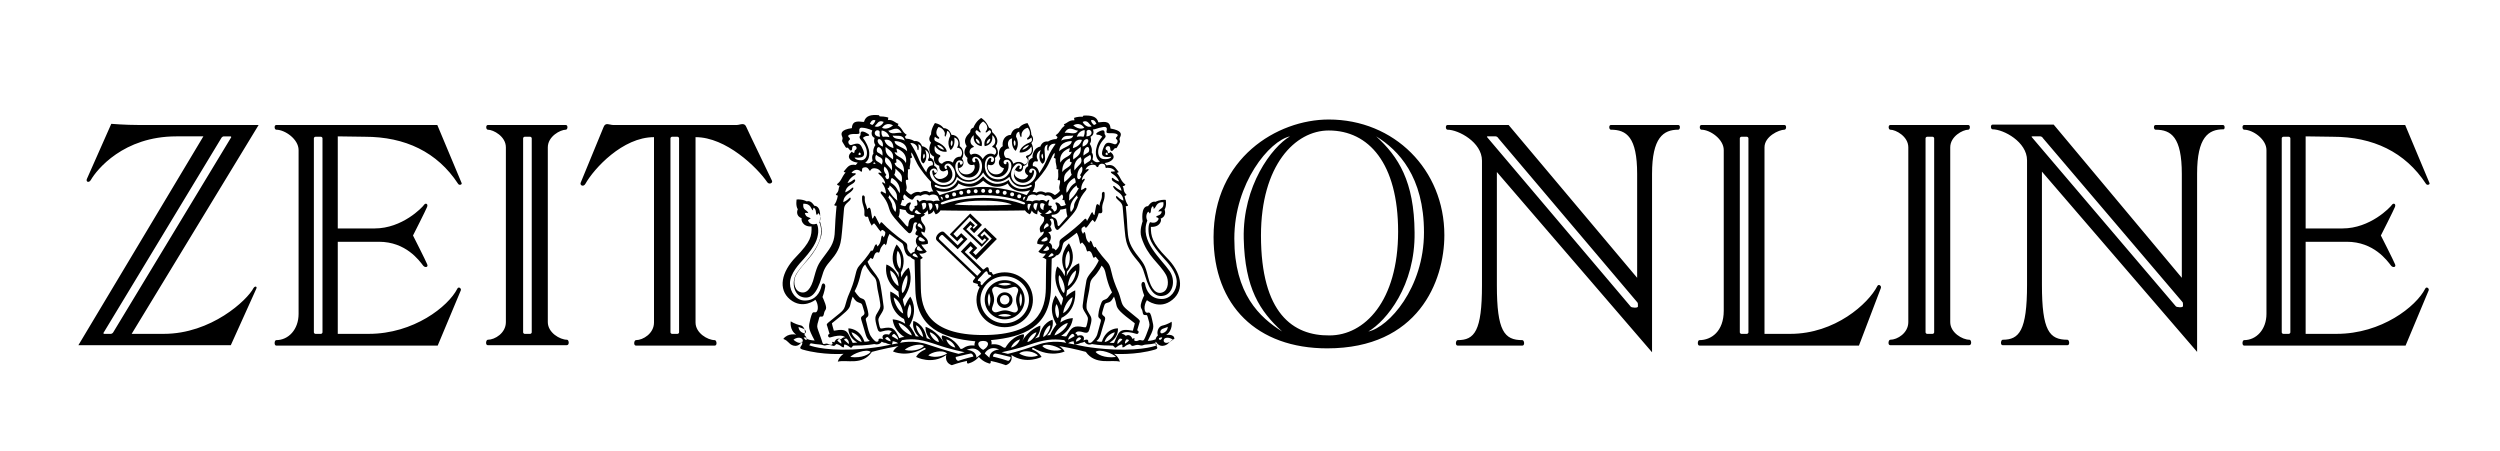
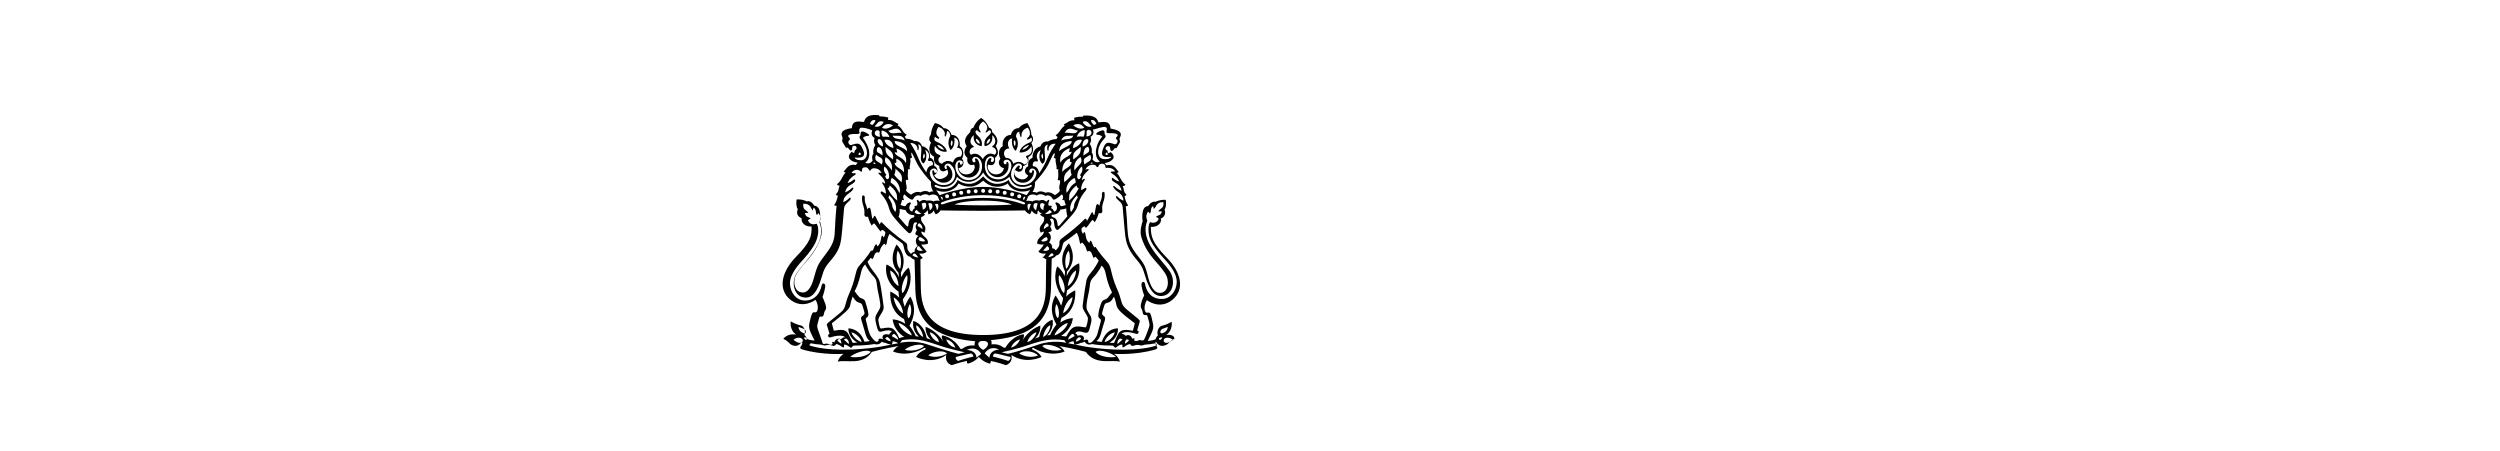
<svg xmlns="http://www.w3.org/2000/svg" version="1.1" id="layer" x="0px" y="0px" viewBox="10 361.2 638 115" style="enable-background:new 10 361.2 638 115;" xml:space="preserve">
  <g>
-     <path d="M154.7,447.9c-1.8,0-4.9-1.8-4.9-4.5v-44.6c0-2.8,3.2-4.5,4.6-4.5c0.5,0,0.6-1.2,0-1.2h-19.9c-0.6,0-0.5,1.2,0,1.2   c1.4,0,4.6,1.7,4.6,4.5v44.6c0,2.8-2.8,4.5-4.6,4.5c-0.5,0-0.7,1.4,0,1.4h20.1C155.4,449.3,155.2,447.9,154.7,447.9z M145.7,446   c0,0.2-0.2,0.4-0.4,0.4h-1.4c-0.2,0-0.4-0.2-0.4-0.4v-49.5c0-0.2,0.2-0.4,0.4-0.4h1.4c0.2,0,0.4,0.2,0.4,0.4V446z M103.1,396.1   c10.3,0,18.5,3.9,23.8,12c0.3,0.5,1.1,0.2,0.9-0.2c-0.3-0.7-6.2-14.8-6.2-14.8H80.5c-0.6,0-0.5,1.2,0,1.2c2.2,0,5.7,2.4,5.7,5.2   v41.8c0,4-2.6,6.7-5.7,6.7c-0.5,0-0.6,1.4,0,1.4h41.2l5.9-14.1c0.2-0.5-0.6-1.1-0.9-0.4c-2.3,4.5-11.1,11.5-22.6,11.5h-7.9v-23.5   h10.5c6.9,0,10.3,4.8,11.3,6.1c0.5,0.6,1.4,0.4,1-0.4c-0.3-0.8-3.6-7.3-3.6-7.3s3.3-6.5,3.6-7.3c0.3-0.8-0.4-1.1-0.8-0.5   s-5.5,6-12.6,6h-9.4V396L103.1,396.1L103.1,396.1z M92.3,446c0,0.2-0.2,0.4-0.4,0.4h-1.4c-0.2,0-0.4-0.2-0.4-0.4v-49.5   c0-0.2,0.2-0.4,0.4-0.4h1.4c0.2,0,0.4,0.2,0.4,0.4V446z M74.7,434.7c-1.6,3.1-10.8,11.7-22.9,11.7h-8.2L76,393.1H45.5   c-3.6,0-7.1-0.3-7.1-0.3s-5.7,12.9-6.2,14c-0.4,0.8,0.5,1.2,1,0.3c1.5-2.6,8.3-11.1,21.8-11.1h6.9L30,449.3h38.9   c0,0,6.2-13.7,6.5-14.4C75.7,434.3,75.1,434.1,74.7,434.7z M38.3,446.4h-1.7c-0.2,0-0.3-0.2-0.1-0.4l30-49.6   c0.1-0.2,0.4-0.4,0.6-0.4h1.7c0.2,0,0.3,0.2,0.1,0.4l-30,49.6C38.8,446.2,38.5,446.4,38.3,446.4z M207,407.3   c-0.3-0.7-5.9-12.2-6.5-13.6c-0.5-1.4-1.6-0.6-2.5-0.6h-31.5c-1,0-2-0.8-2.5,0.6c-0.6,1.5-5.5,13.4-5.8,14.1s0.7,1.2,1.2,0.3   c2.2-3.9,9.5-11.9,17.5-11.9v47.3c0,2.8-2.8,4.5-4.6,4.5c-0.5,0-0.7,1.4,0,1.4h20.1c0.7,0,0.5-1.4,0-1.4c-1.8,0-4.9-1.8-4.9-4.5   v-47.3c7.8,0,15.7,7.7,18.3,11.5C206.3,408.4,207.3,407.9,207,407.3z M183.3,446c0,0.2-0.2,0.4-0.4,0.4h-1.4   c-0.2,0-0.4-0.2-0.4-0.4v-49.5c0-0.2,0.2-0.4,0.4-0.4h1.4c0.2,0,0.4,0.2,0.4,0.4V446z M605.3,396.1c10.3,0,18.5,3.9,23.8,12   c0.3,0.5,1.1,0.2,0.9-0.2c-0.3-0.7-6.2-14.8-6.2-14.8h-41.1c-0.6,0-0.5,1.2,0,1.2c2.2,0,5.7,2.4,5.7,5.2v41.8c0,4-2.6,6.7-5.7,6.7   c-0.5,0-0.6,1.4,0,1.4h41.2l5.9-14.1c0.2-0.5-0.6-1.1-0.9-0.4c-2.3,4.5-11.1,11.5-22.6,11.5h-7.9v-23.5h10.5   c6.9,0,10.3,4.8,11.3,6.1c0.5,0.6,1.4,0.4,1-0.4c-0.3-0.8-3.6-7.3-3.6-7.3s3.3-6.5,3.6-7.3s-0.4-1.1-0.8-0.5s-5.5,6-12.6,6h-9.4   V396L605.3,396.1L605.3,396.1z M594.5,446c0,0.2-0.2,0.4-0.4,0.4h-1.4c-0.2,0-0.4-0.2-0.4-0.4v-49.5c0-0.2,0.2-0.4,0.4-0.4h1.4   c0.2,0,0.4,0.2,0.4,0.4V446z M512.6,447.9c-1.8,0-4.9-1.8-4.9-4.5v-44.6c0-2.8,3.2-4.5,4.6-4.5c0.5,0,0.6-1.2,0-1.2h-19.9   c-0.6,0-0.5,1.2,0,1.2c1.4,0,4.6,1.7,4.6,4.5v44.6c0,2.8-2.8,4.5-4.6,4.5c-0.5,0-0.7,1.4,0,1.4h20.1   C513.3,449.3,513.1,447.9,512.6,447.9z M503.6,446c0,0.2-0.2,0.4-0.4,0.4h-1.4c-0.2,0-0.4-0.2-0.4-0.4v-49.5c0-0.2,0.2-0.4,0.4-0.4   h1.4c0.2,0,0.4,0.2,0.4,0.4V446z M577.3,393.1h-17.2c-0.6,0-0.5,1.2,0,1.2c4,0,6.7,1.9,6.7,11.3v26.5L534.1,393h-15.6   c-0.6,0-0.5,1.2,0,1.2c2.8,0,8.8,3.2,8.8,7.9v31.8c0,11.7-2,14-6.2,14c-0.5,0-0.7,1.4,0,1.4h16.5c0.7,0,0.5-1.4,0-1.4   c-4.6,0-6.5-2.3-6.5-14V405l39.6,46v-45.5c0-9.3,2.9-11.3,6.7-11.3C577.8,394.3,577.9,393.1,577.3,393.1L577.3,393.1z M567.1,439.3   c0,0.5-1.6,0.3-1.8,0.1l-36.7-43.1c-0.2-0.2-0.2-0.3,0.1-0.3h2c0.3,0,0.6,0.3,0.7,0.5l35.5,41.7c0.2,0.2,0.2,0.4,0.2,0.7   C567.1,439,567.1,439.3,567.1,439.3z M438.3,393.1h-17.2c-0.6,0-0.5,1.2,0,1.2c4,0,6.7,1.9,6.7,11.3v26.5l-32.8-39h-15.6   c-0.6,0-0.5,1.2,0,1.2c2.8,0,8.8,3.2,8.8,7.9V434c0,11.7-1.9,14-6.2,14c-0.5,0-0.7,1.4,0,1.4h16.5c0.7,0,0.5-1.4,0-1.4   c-4.6,0-6.5-2.3-6.5-14v-28.9l39.6,46v-45.5c0-9.3,2.9-11.3,6.7-11.3C438.8,394.3,438.9,393.1,438.3,393.1L438.3,393.1z M428,439.4   c0,0.5-1.6,0.3-1.8,0.1l-36.6-43.2c-0.2-0.2-0.2-0.3,0.1-0.3h2c0.3,0,0.6,0.3,0.7,0.5l35.4,41.8c0.2,0.2,0.2,0.4,0.2,0.7   C428,439.1,428,439.4,428,439.4z M349.1,391.7c-13.2,0-29.4,9.9-29.4,30c0,17.5,11.1,28.4,29,28.4c23.2,0,29.9-17.1,29.9-28.9   C378.6,404.5,365.8,391.7,349.1,391.7L349.1,391.7z M325,422.1c0-14.2,9-25,14.2-26.1c-4.6,2.7-12.1,12.6-11.8,26.1   c0.3,12.7,4.1,18.5,9.8,23.7C331.5,442.2,325,436.3,325,422.1z M331.8,421.3c0-17.9,8.7-26.8,17.3-26.8c10.2,0,17.7,8.4,17.7,25.8   c0,17.8-8.6,26.5-17.5,26.5C340,446.9,331.8,441.2,331.8,421.3z M359.2,445.8c4.6-2.7,12-11.7,11.8-25.3c-0.1-13-4.1-19.3-9.8-24.5   c5.7,3.5,12.2,10.3,12.2,24.5C373.4,434.7,364.4,444.7,359.2,445.8z M489.1,434.2c-2.3,4.5-10.8,12.2-22.2,12.2h-6.6v-47.6   c0-2.8,3.7-4.5,5.1-4.5c0.5,0,0.6-1.2,0-1.2h-21.2c-0.6,0-0.5,1.2,0,1.2c2.2,0,5.7,2.4,5.7,5.2v41c0,5.3-3.2,7.5-6.2,7.5   c-0.5,0-0.6,1.4,0,1.4h40.7c0,0,5.4-14.2,5.6-14.7C490.2,434.1,489.4,433.6,489.1,434.2z M456.2,446c0,0.2-0.2,0.4-0.4,0.4h-1.4   c-0.2,0-0.4-0.2-0.4-0.4v-49.5c0-0.2,0.2-0.4,0.4-0.4h1.4c0.2,0,0.4,0.2,0.4,0.4V446z" />
-   </g>
+     </g>
  <g>
-     <path d="M266.4,432.7c-2.8,0-5.1,2.2-5.1,5s2.3,5,5.1,5c2.8,0,5.1-2.2,5.1-5S269.3,432.7,266.4,432.7z M262.4,439.4   c0,0-0.7-1.8,0-3.4C263.2,437.8,262.4,439.4,262.4,439.4z M268.1,433.7c-1.8,0.8-3.4,0-3.4,0S266.6,433,268.1,433.7z M264.7,441.7   c0,0,1.6-0.8,3.4,0C266.6,442.4,264.7,441.7,264.7,441.7z M269.5,440.7c-0.6,0.7-1.6-0.3-3-0.3c-1.5,0-2.4,1-3.1,0.2   c-0.7-0.6,0.3-1.5,0.3-3s-1-2.4-0.2-3c0.6-0.7,1.6,0.3,3,0.3c1.5,0,2.4-1,3.1-0.2c0.7,0.6-0.3,1.5-0.3,3S270.2,440.1,269.5,440.7z    M270.5,436c0.7,1.6,0,3.4,0,3.4S269.7,437.8,270.5,436z" />
-     <path d="M266.4,430.7c-1,0-2,0.2-2.9,0.6c-0.1-0.1-0.3-0.2-0.3-0.4c-0.2-0.5-0.6-0.2-0.6-0.2s-0.3-0.6-0.3-1   c-0.1-0.4-0.5-0.4-0.8-0.1c-0.3,0.3-0.6,0.4-0.6,0.4l-4.7-4.5l1.5-1.5l0.6,0.6l-1,1.1l1.9,1.8l5.2-5.3l-3-2.9l-2,2l1.3,1.3l0.6-0.6   l0.4,0.4l-1.1,1.1l-4-3.8l1.1-1.1l0.4,0.4l-0.6,0.6l1.1,1.1l2-2.1l-3-2.9l-5.2,5.3l1.9,1.8l1-1.1l0.6,0.6l-1.5,1.5l-3.4-3.3   c-0.5-0.5-1.2,0-1.6,0.4c-0.4,0.4-0.8,1.2-0.3,1.7l9.8,9.4c0,0-0.1,0.3-0.4,0.6c-0.3,0.3-0.3,0.7,0.1,0.8c0.4,0.1,1,0.3,1,0.3   s-0.3,0.4,0.2,0.6c0.1,0,0.1,0.1,0.2,0.2c-0.5,1-0.8,2-0.8,3.2c0,3.9,3.2,7,7.2,7c4,0,7.2-3.1,7.2-7S270.4,430.7,266.4,430.7z    M249.8,422.4c-0.3-0.3-0.3-0.5,0.1-0.9c0.2-0.2,0.5-0.6,0.9-0.1l3.6,3.4l2.5-2.6l-1.6-1.5l-1.1,1.1l-0.9-0.9l4.1-4.3l2.1,2l-1,1   l-0.3-0.3l0.6-0.6l-1.2-1.1l-1.9,2l4.8,4.6l1.9-2l-1.2-1.2l-0.6,0.6l-0.4-0.4l1-1l1.9,1.9l-4.1,4.2l-0.7-0.7l1.1-1.1l-1.7-1.7   l-2.5,2.6l5.2,5.1l-1,1.1L249.8,422.4L249.8,422.4z M260.2,433.1c-0.2-0.3-0.4-0.1-0.6-0.2c-0.1-0.1-0.1-0.3,0.2-0.6   c0.3-0.3,1-1,1.3-1.4c0.4-0.4,0.6-0.6,0.8-0.4s0.1,0.4,0.3,0.7c0.3,0.3,0.5-0.1,0.8,0.5c-1.6,1.1-2.4,2.3-2.4,2.3   C259.9,433.7,260.5,433.4,260.2,433.1z M266.4,443.7c-3.4,0-6.2-2.7-6.2-6s2.8-6,6.2-6s6.2,2.7,6.2,6   C272.6,441,269.8,443.7,266.4,443.7z" />
    <path d="M307.6,446.7c1.8-1.2,1.4-3.4,1.4-3.4s-1,0.7-2.4,1c-0.9,0.2-1.5,1.5-1.1,2.5c-0.5,0.4-0.6,1-0.6,1c-1,0.4-2,0.4-2,0.4   c1.7-3.3,1.6-3.4,1.1-5.5c-0.3-1.4-0.5-1.9-1.1-1.7c-1,0.2-1.1-1.9-0.2-3.2c0,0,3.2,2.6,6.5-0.1c3.2-2.6,2.3-7-1.5-10.8   c-3.7-3.8-4-5.4-4-7.8c2.5,0.1,2.8-1.8,2.5-2.1c1.7-0.7,1-2.3,1-2.3c0.6-1,0.3-2.5,0.3-2.5c-1.6-0.1-2.6,0.5-2.6,0.5   c-1.1-0.3-1.9,1.1-1.9,1.1c-2,0-1.4,3.9-1.4,3.9s-0.9,2.3-0.3,4.1c1.6,5,4.5,6.4,6.3,9.6c0.7,1.3,0.7,3.8-0.9,4.4   c-1.5,0.6-2.9-0.6-3.7-3.9c-0.8-3.3-1.1-3.4-3.1-6c-1.9-2.6-2-3.9-2.2-6.6c-0.1-2.7-0.4-5.5-0.4-5.5c0.4,0.1,0.6-0.2,0.6-0.2   c-0.8-1.1-0.9-2.4-0.9-2.4c0.3,0,0.5-0.3,0.5-0.3c-1-1-0.5-1.3-1-2.2c0.6,0,0.7-0.4,0.7-0.4c-1.2-0.9-1.1-1.7-2.2-3   c0.3,0,0.5-0.2,0.5-0.2c-0.9-1.1-1.3-2.1-3.1-1.7l-0.5-0.6c0,0,1.4-0.1,2.1-1s-0.6-1.8-0.6-1.8s-0.3,0.3-0.5,0.3   c-0.4-0.1,0-0.6-0.5-0.8c-0.5-0.2-0.2-1.1,0.5-1s0.2,1,0.7,1.2s0.7-0.8,1.1-0.7c0.3,0.1,0.3-0.1,1-1.3c0.4-0.7-0.3-0.7,0.2-1.6   c0.3-0.7,0.4-1.6-2.5-2.1c-0.1-2.4-2.3-1.5-3.1-1.6c-0.4-1.5-1.8-1.8-3.8-1.7l-0.2,0.3c-1.4-0.1-2.2,0.3-2.2,0.3l0.1,0.6   c-1.4-0.1-1.9,0.8-2.7,1l0.2,0.4c-1.2,0.8-1.1,1.7-2.3,2.4l0.5,0.5l-0.3,0.5c-1.3,0-2.1,0.6-2.1,0.6c-1.6-0.2-2,1.3-2,1.3   c-1.7,0.3-2.1,2.2-2,2.9c-1.4,0.4-1.1,2.1-1.1,2.1c-0.9,0.4-1.3,1.7,0,2.4c0,0-0.6,1.5-2.3,0.8c-1.7-0.7-1.3-2-1-2.2   c1.2,1,2.1,0.1,2-1c1.8-0.5,1.3-2.3,1.3-2.3c2.2-1.2,0.8-3.6,0.8-3.6c1-1,0-2.1,0-2.1c0-1.5-1-3-1-3c-1.6,0.3-2.2,1.3-2.2,1.3   c-1.7,0-2,1.7-2,1.7c-1.7,0.1-2.3,1.6-2.1,2.9c-1.1,0.6-1.2,2.1-0.6,3.2c-0.9,1.1-0.1,2.3,0.9,2.4c0,0-0.2,1.6-2,1.6   s-2.5-1.8-2-2.5c1.4,0.6,2-0.6,1.7-1.7c1.6-1.2,0.2-3,0.2-3c1-1.5,0.1-2.7-0.9-3.6c0-1-0.8-1.1-0.8-1.1c-0.7-1.8-2-2.5-2-2.5   s-1.3,0.7-2,2.5c0,0-0.8,0.1-0.8,1.1c-1,1-1.9,2.1-0.9,3.6c0,0-1.4,1.7,0.2,3c-0.3,1.1,0.4,2.2,1.7,1.7c0.5,0.8-0.2,2.5-2,2.5   c-1.8,0-2-1.6-2-1.6c1,0,1.8-1.3,0.9-2.4c0.6-1.1,0.4-2.6-0.6-3.2c0.2-1.3-0.4-2.9-2.1-2.9c0,0-0.4-1.7-2-1.7c0,0-0.6-1-2.2-1.3   c0,0-1,1.4-1,2.9c0,0-1,1.2,0,2.1c0,0-1.4,2.5,0.8,3.6c0,0-0.5,1.8,1.3,2.3c-0.1,1.1,0.8,2,2,1c0.3,0.3,0.7,1.5-1,2.2   s-2.3-0.8-2.3-0.8c1.3-0.7,0.9-2,0-2.4c0,0,0.3-1.6-1.1-2.1c0.2-0.8-0.3-2.6-2-2.9c0,0-0.4-1.5-2-1.3c0,0-0.8-0.6-2.1-0.6l-0.3-0.5   l0.5-0.5c-1.2-0.7-1-1.6-2.3-2.4l0.2-0.4c-0.8-0.2-1.4-1.1-2.7-1l0.1-0.6c0,0-0.8-0.3-2.2-0.3l-0.2-0.3c-2-0.2-3.4,0.1-3.8,1.7   c-0.8,0.1-3-0.8-3.1,1.6c-2.9,0.4-2.8,1.4-2.5,2.1c0.4,0.9-0.3,0.9,0.2,1.6c0.7,1.2,0.8,1.4,1,1.3c0.5-0.2,0.6,0.8,1.1,0.7   s0-1.1,0.7-1.2s0.9,0.7,0.5,1c-0.6,0.3-0.1,0.7-0.5,0.8c-0.2,0.1-0.5-0.3-0.5-0.3s-1.2,0.9-0.6,1.8s2.1,1,2.1,1l-0.5,0.6   c-1.8-0.3-2.1,0.6-3.1,1.7c0,0,0.2,0.2,0.5,0.2c-1.1,1.3-1,2.1-2.2,3c0,0,0.1,0.4,0.7,0.4c-0.5,0.9,0,1.2-1,2.2   c0,0,0.1,0.3,0.5,0.3c0,0-0.1,1.3-0.9,2.4c0,0,0.1,0.3,0.6,0.2c0,0-0.3,2.8-0.4,5.5s-0.2,4-2.2,6.6c-1.9,2.6-2.2,2.7-3.1,6   c-0.8,3.3-2.1,4.5-3.7,3.9c-1.6-0.6-1.7-3.1-0.9-4.4c1.8-3.2,4.7-4.6,6.3-9.6c0.6-1.9-0.3-4.1-0.3-4.1s0.7-3.8-1.4-3.9   c0,0-0.8-1.5-1.9-1.1c0,0-1-0.6-2.6-0.5c0,0-0.3,1.6,0.3,2.5c0,0-0.8,1.6,1,2.3c-0.2,0.3,0.1,2.2,2.5,2.1c0.1,2.4-0.2,3.9-4,7.8   c-3.7,3.8-4.6,8.2-1.5,10.8c3.3,2.7,6.5,0.1,6.5,0.1c0.9,1.3,0.8,3.4-0.2,3.2c-0.6-0.1-0.7,0.3-1.1,1.7c-0.5,2.1-0.6,2.3,1.1,5.5   c0,0-1,0-2-0.4c0,0-0.1-0.6-0.6-1c0.4-1.1-0.2-2.4-1.1-2.5c-1.4-0.3-2.4-1-2.4-1s-0.4,2.2,1.4,3.4c0,0-2.1-0.5-3.3,1.1   c1.4,0.5,1.4,1.4,2.6,1.7c1.4,0.4,2.1-1,2.1-1s0.4,0.3-0.1,1c-0.4,0.5-0.4,0.8,0.3,1c5.2,1.5,10.5,1.1,10.5,1.1s-1.1,0.6-1.5,2   c2.2-0.6,6.3,1.1,8.7-2.5c0,0,2.9-0.8,6.8-1.5c0,0-0.9,0.5-1.4,1.4c0,0,3.5,1.7,8-0.9c0.2-0.1,0.5,0.2,0.2,0.4   c-1.9,0.8-2.3,1.9-2.3,1.9s3.9,2.1,7.7-0.5c0,0-0.6,1.9,1.4,2.6c0,0,1.9-0.7,3.9-1.1c0,0-0.2,0.5,0.2,0.7c0,0,1.6-0.3,2.8-1.7   c1.2,1.4,2.8,1.7,2.8,1.7c0.4-0.2,0.2-0.7,0.2-0.7c2,0.4,3.9,1.1,3.9,1.1c2-0.7,1.4-2.6,1.4-2.6c3.8,2.5,7.7,0.5,7.7,0.5   s-0.4-1.1-2.3-1.9c-0.3-0.1,0-0.5,0.2-0.4c4.5,2.6,8,0.9,8,0.9c-0.5-0.9-1.4-1.4-1.4-1.4c4,0.7,6.8,1.5,6.8,1.5   c2.5,3.5,6.5,1.9,8.7,2.5c-0.4-1.4-1.5-2-1.5-2s5.4,0.4,10.5-1.1c0.6-0.2,0.7-0.4,0.3-1c-0.5-0.7-0.1-1-0.1-1s0.7,1.4,2.1,1   c1.3-0.3,1.3-1.3,2.6-1.7C309.7,446.3,307.6,446.7,307.6,446.7L307.6,446.7z M214,448.7c-0.8-0.1-1.5-0.8-1.5-0.8s0.6-0.6,1.6-0.5   S215.2,448.8,214,448.7z M215,446.2c-1.3-0.5-1.2-1.6-1.2-1.6s0.3,0.2,1,0.4C216,445.3,215.8,446.6,215,446.2z M215.9,447.8   c-0.2,0.4-0.7-0.2-0.8-0.5C215.2,447.3,216.3,447.3,215.9,447.8z M294.6,404.9c0,0-0.5,0.1-0.8,0.1c-0.3-0.1-0.5,0.2,0,0.5   c1.4,0.8,1.8,2,1.8,2s-0.7-0.1-1.5-0.8c-0.3-0.3-0.5,0-0.3,0.5c0.5,0.7,2.2,0.9,2.4,2.7c0,0-1-0.4-1.7-1.1   c-0.3-0.3-0.6-0.1-0.3,0.3c0.6,1.1,2.4,1.3,2.5,3.3c0,0-0.7-0.2-1.5-1c-0.3-0.4-0.6,0-0.2,0.5s1.4,1,1.5,2.1s0.5,6.1,0.7,7.6   s0.7,3.2,2.4,5.3c1.8,2.1,2,2.6,2.6,4.6c1.3,4.5,2.9,5.7,5,5.1s2.9-3.8,1.3-6.2c-2.1-3.1-7.8-7.7-5.7-12.9c0,0-0.7-1.2,0.2-2.3   c0,0,0.3,0.2,0.4,0.5c0.6-0.5,0-1.2,0.8-1.9c0,0,0.3,0.3,0.2,0.7c0.7-0.2,0.5-1.8,2.5-1.7c0.2,1.8-0.9,1.4-1.3,2.4   c0,0,0.6-0.2,0.9,0c-0.3,1.2-1.2,0.8-1.5,1.4c0,0,0.4,0,0.7,0.4c0,0-0.4,1.5-2.2,0.9c0,0-0.5,0.5-0.4,2.3c0.1,1.6,0.5,3.2,3.7,6.7   c1.1,1.2,3.5,3.7,3.5,6.2c0,2.3-1.6,4.4-3.8,4.4c-2.8,0-4-2-4.3-3.9c-0.2-0.8-1-0.5-0.9,0.4c0.2,1.4,0.7,2.6,0.7,2.6   s-0.4,0.7-0.7,1.7c-0.3,0.9-0.2,1.3,0,1.7c0.5,0.7,0.1,1.7,1,1.6c0.5-0.1,0.5,0.2,0.7,0.9c0.5,1.6,0.4,1.7,0.1,2.6   s-0.9,2.4-1.1,2.7c-0.4,0.7-0.8-0.1-1.5,0.3c-0.6,0.3-1.4,0.1-0.9-0.5c0,0-0.3-0.2-0.6,0.1c0,0-0.5-1.5-1.7-0.8   c0,0-0.6-0.6-1.1-0.5c0,0,0.6-1,3.8,0c0.5,0.2,0.9-0.7,0.2-0.9c0,0,0.5-1.7,0.6-2s0.2-0.4-0.3-0.9c-3.6-3-3.9-2.9-4.4-4.7   c-0.5-1.9-0.7-2.2-1.3-3.6c-1.5-3.7-1.1-5-2.2-6.2c-2.2-2.4-3-3.9-3-3.9s-0.2,0-0.2,0.2c-0.8-0.6-0.4-1.2-1.1-1.8   c0,0-0.2,0.1-0.3,0.6c-1.1-0.8-0.8-2.2-1.2-2.8c0,0-0.3,0.1-0.4,0.5c0,0-0.4-0.6-0.4-0.9s-0.1-0.5,0.3-0.8c0.5-0.4,0.6-0.2,0.8,0.2   c0.7-0.6,1-1.4,1.7-2.1c0,0,0.3,0.2,0.6,0.6c0,0,0.6-0.9,1-2.3c0.7,0.1,1,0,0.9-0.9c-0.2-1.7,0.7-2.1,0.6-4.1   c0-0.7-0.7-0.5-0.7,0.1c0.1,1.6-0.5,1.6-0.6,3c-1-1.2-0.9,0.5-1.3,2.4c0,0-0.3-0.1-0.4-0.5c-0.2-0.8-0.6,0.5-1.5,2   c-0.2-0.6-0.3-0.9-1-0.1s-3.2,2.9-5.5,4.6c-0.9,0.7-0.3,1.2-0.7,2c-0.3,0.6-0.8,1-0.8,1s-0.3-0.6-0.9-0.5c0,0,0.2-1.1-0.8-1.5   c0,0,1.2-1.5-0.2-2.6c0.9-0.3,1.2-0.2,0.5-1.5c0,0,0.8-0.8-0.1-1.8c0.8-0.6,1.1,0.2,1.1,1c0.1,1.1,0.6,2.1,1.2,1.5s3.6-3.6,4.4-5   s0.4-2.4,2.5-4.9c0.4-0.5,0-0.9-0.4-0.5c-0.2,0.2-0.8,0.4-0.8,0.4s-0.1-1.3,0.8-2.4c0.3-0.5,0.1-0.7-0.6-0.1c0,0-0.1-1,1.5-2.4   c0.5-0.4,0.2-0.6-0.6-0.3c0,0,0.3-0.9,1.4-1.2c1-0.2,1.4,0.2,1.4,0.4c0.1,0.2,0.4,0.2,0.5,0c0-0.2,0.3-0.8,1.1-0.7   c0.7,0.1,0.7,0.6,0.7,0.8s0.2,0.4,0.4,0.2C292.6,404.1,293.8,403.8,294.6,404.9L294.6,404.9z M298.1,448.1c-0.4,0.5-1,0.8-1,0.8   c-0.1-0.7,0.4-1.1,0.4-1.1C298.1,447.8,298.1,448.1,298.1,448.1z M295.3,445c0,0-2.9-0.2-4.1,3.4c0,0-0.9,0.1-1.4-0.2   c0,0,0.7-0.3,1.1-1.7s0.8-2.8,1.1-3.7c0.3-1.2-1-0.8-0.7-1.9c0.6-2,0.5-2.2,1.2-2.4c0.7-0.2,1-0.2,1.8-1.6c0,0,0.4,1,0.6,2.1   s1.1,2,4.7,4.7c0,0-0.2,1-0.5,1.9c-3.7-0.7-3.5,0.4-4.8,3.1c0,0-0.6,0.1-1.2-0.1C293.1,448.7,295.4,447.6,295.3,445L295.3,445z    M291.9,448.5c0.2-1.1,1.5-2.3,2.6-2.5C294.2,447.2,293,448.3,291.9,448.5z M295.8,447.6c0.6,0,0.6,0.3,0.6,0.3   c-0.8,0.7-1.2,1.1-1.2,1.1C295,448.1,295.8,447.6,295.8,447.6z M277,427.4c0,0-0.1,4.3-0.1,7.4c-0.1,5.3-2,11.9-16,11.9   c-13.9,0-15.8-6.6-15.9-11.9c-0.1-3.1-0.1-7.4-0.1-7.4c0.4-0.2,0.6-0.4,0.6-0.4c-0.7-0.6-0.9-1.1-0.9-1.1c1.4,0.2,1.9-0.5,1.9-0.5   c-1-1.1-1.4-1.8-1.4-1.8c0.9,0.1,1.7-0.2,1.7-0.2c0.2-1.7-1.6-1.8-1.7-3.1c0.4,0,0.8,0.3,0.8,0.3c1-2.2-1.2-2.2-0.8-4   c0.7-0.2,1-0.7,1-0.7c-0.2,0-0.3-0.1-0.4-0.2c0.8-0.3,1-0.9,1-0.9c0.2,0.6,0.2,1.1,0.2,1.1c1.1-0.2,1.4-1,1.4-1   c0.1,0.5,0.5,1,0.5,1c0.9-0.3,1.2-1,1.2-1s5.9,0.1,10.8,0.1c4.9,0,10.8-0.1,10.8-0.1s0.3,0.6,1.2,1c0,0,0.4-0.5,0.5-1   c0,0,0.3,0.8,1.4,1c0,0,0-0.5,0.2-1.1c0,0,0.2,0.6,1,0.9c0,0-0.2,0.1-0.5,0.2c0,0,0.3,0.5,1,0.7c0.5,1.9-1.8,1.9-0.8,4   c0,0,0.4-0.3,0.8-0.3c-0.1,1.3-1.8,1.4-1.7,3.1c0,0,0.8,0.3,1.7,0.2c0,0-0.4,0.7-1.4,1.8c0,0,0.5,0.7,1.9,0.5c0,0-0.2,0.5-0.9,1.1   C276.4,426.9,276.6,427.2,277,427.4L277,427.4z M244,424.9c0,0-0.2-0.7,0.5-0.9c0,0,0.4,0.6,1,1.1   C245.5,425.1,244.9,425.5,244,424.9z M244.3,426.9c0,0-0.8,0-1.4-0.5c0,0,0-0.5,0.5-0.5C243.4,425.8,243.9,426.1,244.3,426.9z    M236.9,411c2.6,2.4,1.6,4.3,1.6,4.3s-0.7-0.8-0.8-1.6c0-0.8-1-2.1-1-2.1C236.9,411.4,236.9,411,236.9,411z M236.5,409.2   c0.6,0,0.5-0.7,0.5-0.7s0.8,0.6,1.4,1.4c0.7,1.1,0.4,1.3,0.6,2.5C237.3,411.1,236.5,409.2,236.5,409.2z M235.7,403.7   c0,0,1.2,0.7,1.2,2.6c0,0.7-0.7,1-1-0.1l0.3-0.4C236.2,405.8,235.2,404.8,235.7,403.7z M233.6,400.7c0,0,0.4,0.4,1.1,0.7   c1,0.6,0.3,1.8,0.3,1.8s-0.2-0.3-1.1-0.8C233.1,402,233.4,400.9,233.6,400.7z M233.5,403c0,0-0.3,0.1-0.7-0.1l0.3-0.3   C233.2,402.6,233.3,402.9,233.5,403z M234.6,396.1c-1.3,0-1.6-0.9-1.2-1.4c0.4-0.5,1.2-0.2,1.1,0.3   C234.4,395.4,234.6,396.1,234.6,396.1z M234,400.1c-0.5-0.3-0.2-2,0.7-1.1c0.7,0.7,0.5,1.9,0.5,1.9S234.8,400.5,234,400.1z    M234.2,397.8c-0.6-0.9,0.1-1.5,0.7-0.8c0.6,0.7,0.4,1.6,0.4,1.6S234.6,398.4,234.2,397.8z M235.3,396.1c0,0-0.5-0.5-0.3-1.6   c0,0,1.5,0.1,2,1.7C237,396.2,236.2,396,235.3,396.1z M236,398.7c1,0.9,2.2,1.2,1.9,3.2C236.4,400.8,235.9,400.4,236,398.7z    M237.6,404.7c-1-1.6-2.2-1.7-1.6-3.4C236,401.3,238,402.1,237.6,404.7z M235.7,396.9c1.5-0.3,2.3,0.7,2.3,2.1   C237.9,398.9,236.1,398.6,235.7,396.9z M237.3,407.8c0,0-0.1-0.7,0.3-1.2c2.6,1.5,2,3.9,2,3.9C238.9,409.6,238.9,408.8,237.3,407.8   z M238.8,399.1c0,0,2.9,0.8,2.4,3.7c-0.9-1.7-2.6-1.5-2.9-2.8c0,0,0.4,0.2,0.7,0.1C239,400,238.8,399.6,238.8,399.1z M238.8,401.7   c2.2,0.9,1.9,3.5,1.9,3.5c-0.7-1.1-2.2-1.2-2.4-2.4c0.3,0,0.5-0.2,0.5-0.2C238.6,402.1,238.8,401.7,238.8,401.7z M238.5,404.2   c1,1.1,2,1.3,1.6,3.5c0,0-1.2-0.9-1.9-1.9C238.2,405.8,238.6,405.3,238.5,404.2z M239.6,414.5c0,0,0.6,0.2,1.5,0.3   c0,0,0.4,1.4,2.2,1.3c0.1,0.5,0,0.6-0.5,0.7c-0.5,0.2-0.9,0.5-1,1.9c0,0.4-0.2,0.4-0.6,0l-1.9-2.2   C239.4,416.4,239.7,415.5,239.6,414.5z M242.8,415.2c-1.1-0.3-0.7-1.6-0.5-1.8c0.2-0.2,0.3-0.7-0.3-0.5c-1,0.4-0.6,1-1.2,0.9   c-0.6-0.1-1-0.3-1-0.3c0.3-0.6,0.4-1.3,0.4-1.3c0.2,0.2,0.5,0,0.5,0c-0.5-1,0.1-1.4,0.1-1.4s0.9,0.9,1.5,1.2   c0.5,0.3,0.7,0.1,0.8-0.1c0.7-1.3,1.8-0.7,1.8-0.7c1.4-0.9,2.2-0.1,2.2-0.1c1.4-0.7,2.2,0.2,2.2,0.2l0.5,1.2   c-0.8-0.3-1.6,0.1-1.6,0.1c-0.7-0.4-1.7-0.2-1.7-0.2c-1.1-0.5-1.8,0.3-1.8,0.3c-0.4-0.5-0.9-0.8-0.7-0.1c0.2,0.5,0.2,1.1-0.2,1.1   s-0.6,0.2-0.3,0.6C243,414.5,242.8,415.2,242.8,415.2L242.8,415.2z M283.5,399.9c-0.3,1.4-2,1.2-2.9,2.8c-0.5-2.9,2.4-3.7,2.4-3.7   c0,0.5-0.2,0.9-0.2,0.9C283,400.1,283.5,399.9,283.5,399.9L283.5,399.9z M287.3,394.9c-0.1-0.5,0.7-0.8,1.1-0.3s0.1,1.4-1.2,1.4   C287.2,396.1,287.4,395.4,287.3,394.9z M287.9,402.4c-1,0.6-1.1,0.8-1.1,0.8s-0.7-1.3,0.3-1.8c0.6-0.3,1.1-0.7,1.1-0.7   C288.4,400.9,288.7,402,287.9,402.4L287.9,402.4z M288.6,402.6l0.3,0.3c-0.4,0.1-0.7,0.1-0.7,0.1   C288.5,402.9,288.6,402.6,288.6,402.6L288.6,402.6z M286.5,400.9c0,0-0.1-1.2,0.5-1.9c1-1,1.2,0.8,0.7,1.1   C287,400.5,286.5,400.9,286.5,400.9L286.5,400.9z M287.5,397.8c-0.4,0.6-1.2,0.8-1.2,0.8s-0.2-0.8,0.4-1.6   C287.5,396.3,288.1,396.9,287.5,397.8z M286.5,396.1c-0.9-0.2-1.7,0-1.7,0c0.5-1.6,2-1.7,2-1.7   C286.9,395.6,286.5,396.1,286.5,396.1z M285.9,406.2c-0.3,1.1-1,0.8-1,0.1c0-1.9,1.2-2.6,1.2-2.6c0.5,1.1-0.5,2.2-0.5,2.2   L285.9,406.2L285.9,406.2z M285.1,411.6c0,0-1,1.2-1,2.1c0,0.8-0.8,1.6-0.8,1.6s-1-1.8,1.6-4.3C284.9,411,284.8,411.4,285.1,411.6z    M282.8,412.4c0.2-1.2-0.2-1.4,0.6-2.5c0.6-0.9,1.4-1.4,1.4-1.4s-0.1,0.7,0.5,0.7C285.3,409.2,284.5,411.1,282.8,412.4z    M284.2,404.7c-0.4-2.6,1.6-3.4,1.6-3.4C286.5,403,285.3,403.1,284.2,404.7z M286.1,396.9c-0.4,1.7-2.3,2.1-2.3,2.1   C283.9,397.6,284.7,396.6,286.1,396.9z M285.8,398.7c0.1,1.7-0.4,2.1-1.9,3.2C283.6,399.9,284.8,399.6,285.8,398.7z M284.2,406.6   c0.4,0.6,0.3,1.2,0.3,1.2c-1.6,1-1.5,1.8-2.3,2.6C282.2,410.4,281.5,408.1,284.2,406.6L284.2,406.6z M282.4,416.4l-1.9,2.2   c-0.3,0.4-0.5,0.4-0.6,0c-0.1-1.4-0.5-1.7-1-1.9s-0.6-0.2-0.5-0.7c1.8,0.1,2.2-1.3,2.2-1.3c0.9-0.1,1.5-0.3,1.5-0.3   C282.1,415.5,282.4,416.4,282.4,416.4z M283.5,405.8c-0.7,1-1.9,1.9-1.9,1.9c-0.3-2.2,0.6-2.4,1.6-3.5   C283.2,405.3,283.5,405.8,283.5,405.8z M281.1,405.1c0,0-0.3-2.5,1.9-3.5c0,0,0.2,0.5,0,0.8c0,0,0.3,0.2,0.5,0.2   C283.3,403.9,281.8,404,281.1,405.1z M281,410.8c0,0,0.6,0.4,0.1,1.4c0,0,0.3,0.2,0.5,0c0,0,0.1,0.7,0.4,1.3c0,0-0.4,0.2-1,0.3   c-0.6,0.1-0.2-0.5-1.2-0.9c-0.6-0.2-0.5,0.3-0.3,0.5s0.6,1.6-0.5,1.8c0,0-0.2-0.7-0.8-0.9c0.4-0.4,0.2-0.7-0.3-0.6   s-0.4-0.6-0.2-1.1c0.3-0.7-0.3-0.4-0.7,0.1c0,0-0.6-0.8-1.8-0.3c0,0-1-0.3-1.7,0.2c0,0-0.8-0.3-1.6-0.1l0.5-1.2   c0,0,0.8-0.9,2.2-0.2c0,0,0.8-0.8,2.2,0.1c0,0,1.1-0.6,1.8,0.7c0.1,0.2,0.3,0.4,0.8,0.1C280.1,411.6,281,410.8,281,410.8z    M276.4,419.7c-0.1-0.9,0.7-1.5,0.7-1.5c0.6,0,0.5,0.7,0.5,0.7C276.9,419.2,276.4,419.7,276.4,419.7z M277.3,422.5   c-0.9,0.6-1.6,0.2-1.6,0.2c0.6-0.8,1.3-1,1.3-1C277.5,421.9,277.3,422.5,277.3,422.5z M276.7,415.7c0.8-0.4,1.1-0.9,1.1-0.9   c0.6,0.2,0.6,0.6,0.6,0.6C277.4,416.1,276.7,415.7,276.7,415.7L276.7,415.7z M276.3,414.8c-1.2-0.3-0.8-1.6-0.8-1.6   c0.5-0.4,1.1,0.1,1.1,0.1C276.2,414.1,276.3,414.8,276.3,414.8L276.3,414.8z M274.8,413.1c-0.2,0.7-0.4,1.8-0.4,1.8   c-1.1-0.8-0.5-1.7-0.5-1.7C274.3,412.9,274.8,413.1,274.8,413.1z M273.1,413.3c-0.4,0.8-0.5,1.6-0.5,1.6c-0.6-0.7-0.3-1.6-0.3-1.6   C272.7,413.1,273.1,413.3,273.1,413.3L273.1,413.3z M260.9,411.7c-6.1,0-9.5,1.4-10.2,1.6s-0.8-0.3-0.3-0.5s4.5-1.8,10.5-1.8   c5.9,0,10,1.6,10.4,1.8c0.5,0.2,0.4,0.7-0.3,0.5C270.4,413.1,267,411.7,260.9,411.7z M268.2,413.4c0,0-1.6,0.2-7.3,0.2   c-5.7,0-7.3-0.2-7.3-0.2s1.6-1,7.3-1C266.6,412.4,268.2,413.4,268.2,413.4z M250,411.4h0.1c0.3,0,0.5,0.2,0.5,0.5   c0,0.1-0.1,0.3-0.2,0.4C250.5,412.3,250,411.4,250,411.4z M251.2,411.3c0-0.3,0.2-0.5,0.5-0.5s0.5,0.2,0.5,0.5s-0.2,0.5-0.5,0.5   l0,0C251.4,411.8,251.2,411.6,251.2,411.3L251.2,411.3z M253,410.8c0-0.3,0.2-0.5,0.5-0.5s0.5,0.2,0.5,0.5s-0.2,0.5-0.5,0.5l0,0   C253.2,411.4,253,411.1,253,410.8z M254.8,410.4c0-0.3,0.2-0.5,0.5-0.5s0.5,0.2,0.5,0.5s-0.2,0.5-0.5,0.5l0,0   C255.1,410.9,254.8,410.7,254.8,410.4L254.8,410.4z M256.7,410.1c0-0.3,0.2-0.5,0.5-0.5c0.3,0,0.5,0.2,0.5,0.5s-0.2,0.5-0.5,0.5   C256.9,410.7,256.7,410.4,256.7,410.1z M258.5,410c0-0.3,0.2-0.5,0.5-0.5s0.5,0.2,0.5,0.5s-0.2,0.5-0.5,0.5   C258.8,410.5,258.5,410.3,258.5,410z M260.4,409.9c0-0.3,0.2-0.5,0.5-0.5s0.5,0.2,0.5,0.5s-0.2,0.5-0.5,0.5   S260.4,410.2,260.4,409.9z M262.2,410c0-0.3,0.2-0.5,0.5-0.5c0.3,0,0.5,0.2,0.5,0.5s-0.2,0.5-0.5,0.5   C262.4,410.5,262.2,410.3,262.2,410z M264.1,410.1c0-0.3,0.2-0.5,0.5-0.5s0.5,0.2,0.5,0.5s-0.2,0.5-0.5,0.5l0,0   C264.3,410.7,264.1,410.4,264.1,410.1L264.1,410.1z M265.9,410.4c0-0.3,0.2-0.5,0.5-0.5s0.5,0.2,0.5,0.5s-0.2,0.5-0.5,0.5   S265.9,410.7,265.9,410.4z M267.8,410.8c0-0.3,0.2-0.5,0.5-0.5s0.5,0.2,0.5,0.5s-0.2,0.5-0.5,0.5S267.8,411.1,267.8,410.8z    M269.6,411.3c0-0.3,0.2-0.5,0.5-0.5s0.5,0.2,0.5,0.5s-0.2,0.5-0.5,0.5S269.6,411.6,269.6,411.3z M271.3,412.3   c-0.1-0.1-0.2-0.2-0.2-0.4c0-0.3,0.2-0.5,0.5-0.5h0.1L271.3,412.3L271.3,412.3z M260.9,408.9c-5.6,0-11.1,2.1-11.1,2.1l-0.9-1.3   c0,0,1.5,0.8,3.3,0.2c2-0.6,2.4-1.9,2.4-1.9s1.4,1,3.4,0.8c1.6-0.2,2.9-1.5,2.9-1.5s1.3,1.3,2.9,1.5c2,0.3,3.4-0.8,3.4-0.8   s0.4,1.3,2.4,1.9c1.8,0.5,3.3-0.2,3.3-0.2L272,411C272,411,266.5,408.9,260.9,408.9z M273.1,408.9c-1.4,0.8-4.6,1-5.7-1.8   c0,0-1.3,1.2-3.4,1c-1.8-0.2-3.1-1.9-3.1-1.9s-1.4,1.7-3.1,1.9c-2.1,0.2-3.4-1-3.4-1c-1.1,2.8-4.3,2.6-5.7,1.8   c-0.3-0.2-0.2-0.6,0.2-0.5c0.4,0.2,1.4,0.7,2.8,0.4c2-0.4,2.5-2.5,2.5-2.5s1.5,1.7,3.8,1.2c1.9-0.4,2.9-2.3,2.9-2.3s1,1.9,2.9,2.3   c2.2,0.5,3.8-1.2,3.8-1.2s0.6,2.1,2.5,2.5c1.5,0.3,2.5-0.2,2.9-0.4C273.3,408.3,273.5,408.7,273.1,408.9L273.1,408.9z M249.1,414.9   c0,0-0.1-0.9-0.5-1.6c0,0,0.4-0.2,0.8,0C249.4,413.3,249.7,414.2,249.1,414.9z M247.3,414.9c0,0-0.2-1.1-0.4-1.8   c0,0,0.5-0.2,0.9,0.1C247.8,413.2,248.4,414.1,247.3,414.9z M245.2,413.2c0,0,0.6-0.5,1.1-0.1c0,0,0.4,1.3-0.8,1.6   C245.5,414.8,245.5,414.1,245.2,413.2z M244,414.8c0,0,0.3,0.5,1.1,0.9c0,0-0.8,0.5-1.7-0.3C243.5,415.4,243.4,414.9,244,414.8z    M244.7,418.2c0,0,0.8,0.5,0.7,1.5c0,0-0.5-0.5-1.2-0.8C244.2,418.9,244.1,418.2,244.7,418.2z M244.8,421.7c0,0,0.8,0.2,1.3,1   c0,0-0.7,0.4-1.6-0.2C244.5,422.5,244.2,421.9,244.8,421.7z M276.2,425.1c0.6-0.5,1-1.1,1-1.1c0.7,0.3,0.5,0.9,0.5,0.9   C276.9,425.5,276.2,425.1,276.2,425.1z M278.4,425.8c0.4,0.1,0.5,0.5,0.5,0.5c-0.6,0.5-1.4,0.5-1.4,0.5   C277.9,426.1,278.4,425.8,278.4,425.8z M292.7,400.7c-0.4,0.2-0.9-0.2-0.3-0.6C292.8,400.3,292.7,400.7,292.7,400.7z M291.6,393.6   c0.8-0.1,1,0.3,0.8,1c-0.1,0.3-0.1,0.6,0.7,0.6c2-0.1,2.4,0.4,2,0.8c-0.3,0.3-0.5,0.5-0.1,0.8c0.5,0.4,0,1.4-0.6,1.2   c-1.7-0.6-2.2-0.6-2.8,0.9c-0.6,1.5-0.8,2.7,2,2.3c0,0-0.1,0.7-1.9,0.6s-2.1-2.9,0.1-5.2c0.5-0.5,0.4-0.8,0.1-1.2   c0-0.7,0-1.3-1.3-0.7c-1.1,0.5-1,0.9-0.4,0.9c0.7,0,1.1,0.5,1.1,0.5s-1.1,1-1.5,2.9c-0.6,2.6,0.9,3.4,0.9,3.4s-0.9,0.7-1.9-0.5   c0,0,0.4-1.1-0.2-1.8c0,0,0.3-1-0.5-2.2c0,0,0.6-0.6,0.2-1.8c0,0,1.2-0.5,0.6-1.9C289.1,394.4,290.2,393.8,291.6,393.6L291.6,393.6   z M289.8,392.8l-0.6,0.3c-0.4-0.3-0.7-0.7-0.8-1.2C289.4,391.5,289.8,392.8,289.8,392.8L289.8,392.8z M288.6,393.4   c-1,0.6-2.2-0.6-2.3-1.1C287.6,391.7,287.9,392.9,288.6,393.4z M286.7,393.8c0,0-1.1,0.8-2.8-0.6   C283.9,393.2,285.5,392.1,286.7,393.8z M285.1,394.5c-0.6,1.3-2.2,0.4-3.4,0.6C282.8,393,284.4,394.7,285.1,394.5z M283.9,395.8   c-0.4,1.3-2,0.6-3.1,1.3C281.4,395.4,282.7,396,283.9,395.8z M283.5,397.2c0,1.3-2.1,1.5-3.2,2.6   C280.4,397.1,283.5,397.2,283.5,397.2z M279.6,404.3c0,0,0.2,0.2,0.5,0.1c-0.2,0.9,0.2,1.5-0.2,2.7c0,0,0.3,0.2,0.6,0.1   c0.2,1.1-0.5,1.5,0,2.7c0,0-0.4,0.6-1.3,1.1c0,0-1.2-1.1-2.4-0.6c0,0-1.2-0.8-2.3,0c0,0-0.4-0.3-1-0.2c0,0,0.8-1.1,0.6-2.5   c0,0,1.5-1.5,2.7-3.3s1.5-3.3,2.3-4.2c0,0,0.2,0.6-0.2,1.2c0,0,0.2,0.2,0.5,0.3C279.3,403.1,279.8,403.5,279.6,404.3L279.6,404.3z    M276,400.4c0.2,0.3,0.3,1.1,0.1,1.3C275.8,401.6,275.6,400.8,276,400.4z M274.5,402.4c0.3,0.1,0.5-0.1,0.3-0.5   c-0.4-0.6-0.3-1.9,0.8-2.4c0,0-1,2.2,0.4,3.5c0,0,0.7-0.2,0.7-1.4c0-1.6-0.6-3.2,0.7-3.5c0,0-0.3,0.6-0.1,1.4   c0.1,0.3,0.4,0.2,0.3-0.3c0-0.5,0.5-1.5,1.8-1.3c0,0-0.9,1.2-1.6,2.6s-0.8,2.3-2.6,4.9c0,0-0.2-1.8-1.6-1.8   C273.4,402.8,273.9,402.2,274.5,402.4z M270.7,404.1c-0.3,0.5-0.8,0.2-0.5-0.2c0.2-0.2,0-0.7-0.5-0.3c-1.3,1.2-1.4,3.5,0.5,4.1   s3.6-0.9,3.7-2.7c0-0.4-0.5-0.6-0.5,0c0,0.5-1,0.4-0.7-0.3c0.4-1,1.9-0.4,1.8,0.8c-0.3,2-2.3,3.4-4.5,2.8s-2.7-3.4-0.8-5.1   C270,402.5,271.2,403.2,270.7,404.1z M268.9,397c0.3,0.2,0.4,0.9,0.1,1.5C268.6,398,268.6,397.3,268.9,397z M267.6,399.1   c-0.7-1-0.4-2.4,0.7-2.6c0,0-0.4,2.2,0.9,3.2c0,0,1.2-1.6,0.1-3.6c0,0-0.1-1.1,0.8-1.3c0,0,0.1,0.9,0.4,1.4   c0.1,0.1,0.2-0.1,0.2-0.5c-0.1-0.6,0.5-1.7,1.6-1.9c0,0,1.3,1.6-0.1,2.6c-0.2,0.2-0.1,0.5,0.2,0.4c0.5-0.2,0.8-0.5,0.8-0.5   s0.5,0.9-0.3,1.2c-2.8,1.1-2.7,2.6-2.7,2.6s1.8,0.3,3-1.5c0.3,1.1,0.1,2-1.1,2.3c-0.3,0.1-0.4,0.4-0.1,0.6c0.5,0.3,0.5,1.5-0.6,1.7   c0,0-1.1-1.4-2.8-0.2c0,0-0.4-1.6-1.9-1.5C265.8,400.6,266.2,399,267.6,399.1L267.6,399.1z M272.6,398.2c-0.2,0.5-1.1,1.2-1.7,1.2   C271.2,398.8,272,398.3,272.6,398.2z M263.5,402.4c-0.3,0.3-0.8,0.1-0.6-0.3c0.3-0.6-0.2-0.8-0.6-0.3c-1,1.3-0.5,3.9,1.5,4.5   c1.9,0.5,3.1-0.9,3.4-1.7s0.3-2.2-0.2-2.1c-0.3,0.1,0,0.5-0.3,0.6c-0.6,0.2-0.9-0.9-0.1-1.1s1.2,0.3,1.4,0.8c0.5,1.5-0.9,4.7-4,4.1   c-2.9-0.5-3.1-3.9-2.2-5.2C262.8,400.4,264.2,401.4,263.5,402.4L263.5,402.4z M258.3,398.8c0.4-0.1,0.2-0.3,0-0.4   c-1.1-0.7-0.6-2.1,0.2-2.7c-0.3,2.6,2,2.8,2,2.8s0.5-1.4-0.9-2.6c-0.7-0.6-0.8-1.1-0.5-1.4c0.2-0.2,0.6,0.2,0.8,0.4   c0.3,0.2,0.5,0.1,0.3-0.2c-1.1-1.4,0.7-2.5,0.7-2.5s1.8,1.1,0.7,2.5c-0.2,0.3,0,0.4,0.3,0.2c0.2-0.2,0.6-0.6,0.8-0.4   c0.4,0.3,0.2,0.8-0.5,1.4c-1.4,1.2-0.9,2.6-0.9,2.6s2.3-0.2,1.9-2.8c0.8,0.5,1.2,2,0.2,2.7c-0.2,0.1-0.3,0.3,0,0.4   c0.8,0.2,1.2,1.4,0.4,1.9c-0.8-0.5-2.1-0.5-3,1.1c-0.9-1.5-2.2-1.6-3-1.1C257.1,400.2,257.5,399,258.3,398.8L258.3,398.8z    M259.1,396.6c0.4,0.1,1,0.7,0.9,1.3C259.3,397.8,258.9,396.8,259.1,396.6z M261.8,397.9c-0.1-0.6,0.5-1.3,0.9-1.3   C262.8,396.8,262.5,397.8,261.8,397.9z M255.1,403.2c-0.3-0.1,0.1-0.5-0.3-0.6c-0.5-0.1-0.5,1.3-0.2,2.1c0.3,0.8,1.5,2.2,3.4,1.7   c2-0.6,2.5-3.1,1.5-4.5c-0.4-0.5-0.9-0.3-0.6,0.3c0.2,0.3-0.3,0.6-0.6,0.3c-0.7-1,0.7-2,1.8-0.6c1,1.2,0.7,4.6-2.2,5.2   c-3.1,0.6-4.5-2.6-4-4.1c0.2-0.5,0.6-1.1,1.4-0.8C256,402.3,255.7,403.4,255.1,403.2L255.1,403.2z M252.9,397   c0.3,0.3,0.3,1-0.1,1.5C252.5,398,252.6,397.3,252.9,397z M250.4,403c-1.1-0.2-1.1-1.4-0.6-1.7c0.3-0.2,0.2-0.5-0.1-0.6   c-1.1-0.3-1.4-1.2-1.1-2.3c1.2,1.9,3,1.5,3,1.5s0.1-1.4-2.7-2.6c-0.8-0.3-0.3-1.2-0.3-1.2s0.3,0.3,0.8,0.5c0.3,0.1,0.4-0.2,0.2-0.4   c-1.4-1-0.1-2.6-0.1-2.6c1.1,0.2,1.8,1.4,1.6,1.9c-0.1,0.4,0.1,0.7,0.2,0.5c0.3-0.5,0.4-1.4,0.4-1.4c0.8,0.2,0.8,1.3,0.8,1.3   c-1.1,2,0.1,3.6,0.1,3.6c1.4-1.1,0.9-3.2,0.9-3.2c1.1,0.2,1.4,1.6,0.7,2.6c1.3-0.1,1.7,1.6,0.9,2.3c-1.6-0.1-1.9,1.5-1.9,1.5   C251.5,401.6,250.4,403,250.4,403L250.4,403z M249.2,398.2c0.7,0,1.5,0.6,1.7,1.2C250.3,399.4,249.3,398.8,249.2,398.2z    M249.1,404.7c0.3,0.7-0.7,0.8-0.7,0.3s-0.5-0.4-0.5,0c0.1,1.7,1.8,3.3,3.7,2.7c1.9-0.6,1.8-2.9,0.5-4.1c-0.5-0.4-0.7,0.1-0.5,0.3   c0.3,0.3-0.3,0.7-0.5,0.2c-0.4-0.8,0.8-1.6,1.5-0.9c1.9,1.7,1.4,4.5-0.8,5.1s-4.2-0.8-4.5-2.8C247.1,404.3,248.7,403.7,249.1,404.7   z M245.8,400.4c0.4,0.4,0.2,1.1-0.1,1.3C245.5,401.6,245.5,400.8,245.8,400.4z M244.1,399.1c0,0.5,0.3,0.5,0.3,0.3   c0.2-0.8-0.1-1.4-0.1-1.4c1.3,0.4,0.7,1.9,0.7,3.5c0,1.3,0.7,1.4,0.7,1.4c1.3-1.3,0.4-3.5,0.4-3.5c1.1,0.6,1.2,1.8,0.8,2.4   c-0.2,0.3,0,0.5,0.3,0.5c0.6-0.2,1.1,0.4,0.8,1.1c-1.4,0-1.6,1.8-1.6,1.8c-1.8-2.6-1.9-3.5-2.6-4.9c-0.7-1.4-1.5-2.6-1.5-2.6   C243.6,397.6,244.2,398.7,244.1,399.1z M241.7,404.4c0.3,0.1,0.5-0.1,0.5-0.1c-0.2-0.8,0.3-1.2,0.1-2.7c0.3,0,0.5-0.3,0.5-0.3   c-0.4-0.6-0.2-1.2-0.2-1.2c0.7,0.9,1,2.4,2.3,4.2c1.2,1.8,2.7,3.3,2.7,3.3c-0.2,1.4,0.6,2.5,0.6,2.5c-0.6-0.2-1,0.2-1,0.2   c-1-0.8-2.3,0-2.3,0c-1.2-0.5-2.4,0.6-2.4,0.6c-0.9-0.5-1.3-1.1-1.3-1.1c0.5-1.1-0.2-1.5,0-2.7c0.3,0.1,0.6-0.1,0.6-0.1   C241.5,405.9,241.8,405.3,241.7,404.4z M241.5,399.8c-1.1-1.2-3.2-1.3-3.2-2.6C238.3,397.2,241.4,397.1,241.5,399.8z M240.9,397.1   c-1-0.7-2.7-0.1-3.1-1.3C239.1,396,240.4,395.4,240.9,397.1z M240.1,395.1c-1.2-0.2-2.8,0.7-3.4-0.6   C237.4,394.7,239,393,240.1,395.1z M237.9,393.2c-1.7,1.4-2.8,0.6-2.8,0.6C236.3,392.1,237.9,393.2,237.9,393.2z M235.5,392.3   c-0.1,0.5-1.3,1.7-2.3,1.1C233.9,392.9,234.1,391.7,235.5,392.3z M233.4,391.9c0,0-0.1,0.7-0.8,1.2l-0.6-0.3   C232,392.8,232.4,391.5,233.4,391.9z M229.4,400.1c0.6,0.5,0.1,0.8-0.3,0.6C229.1,400.7,229,400.3,229.4,400.1z M228.1,401.4   c2.8,0.3,2.7-0.9,2-2.3c-0.6-1.4-1.1-1.5-2.8-0.9c-0.6,0.2-1.1-0.8-0.6-1.2c0.4-0.3,0.2-0.5-0.1-0.8c-0.4-0.4,0-0.9,2-0.8   c0.8,0,0.8-0.2,0.7-0.6c-0.1-0.7,0.1-1.1,0.8-1c1.4,0.1,2.5,0.7,2.5,0.7c-0.6,1.4,0.6,1.9,0.6,1.9c-0.4,1.2,0.2,1.8,0.2,1.8   c-0.8,1.2-0.5,2.2-0.5,2.2c-0.6,0.7-0.2,1.8-0.2,1.8c-0.9,1.2-1.9,0.5-1.9,0.5s1.5-0.8,0.9-3.4c-0.5-1.8-1.5-2.9-1.5-2.9   s0.5-0.5,1.1-0.5c0.7,0,0.8-0.3-0.4-0.9c-1.3-0.6-1.3,0-1.3,0.7c-0.3,0.3-0.4,0.6,0.1,1.2c2.2,2.3,1.9,5.1,0.1,5.2   C228.2,402.1,228.1,401.4,228.1,401.4z M218.8,445.5c-0.3-0.9-0.4-1,0.1-2.6c0.2-0.8,0.2-1,0.7-0.9c0.8,0.1,0.5-0.9,1-1.6   c0.3-0.4,0.3-0.8,0-1.7s-0.7-1.7-0.7-1.7s0.5-1.3,0.7-2.6c0.1-0.9-0.7-1.2-0.9-0.4c-0.4,1.9-1.6,3.9-4.3,3.9   c-2.2,0-3.8-2.1-3.8-4.4c0-2.5,2.4-5,3.5-6.2c3.1-3.5,3.5-5.1,3.7-6.7c0.1-1.8-0.4-2.3-0.4-2.3c-1.8,0.6-2.2-0.9-2.2-0.9   c0.3-0.3,0.7-0.4,0.7-0.4c-0.4-0.5-1.2-0.2-1.5-1.4c0.3-0.2,0.9,0,0.9,0c-0.4-1-1.5-0.6-1.3-2.4c2.1-0.1,1.9,1.5,2.5,1.7   c-0.1-0.5,0.2-0.7,0.2-0.7c0.8,0.7,0.3,1.4,0.8,1.9c0.1-0.3,0.4-0.5,0.4-0.5c0.9,1.1,0.2,2.3,0.2,2.3c2.1,5.2-3.6,9.7-5.7,12.9   c-1.6,2.3-0.8,5.6,1.3,6.2s3.7-0.6,5-5.1c0.6-2,0.8-2.5,2.6-4.6s2.2-3.8,2.4-5.3s0.6-6.5,0.7-7.6c0.1-1.1,1.1-1.6,1.5-2.1   s0.1-0.9-0.2-0.5c-0.7,0.7-1.5,1-1.5,1c0.1-2,1.9-2.2,2.5-3.3c0.2-0.4,0-0.6-0.3-0.3c-0.7,0.7-1.7,1.1-1.7,1.1c0.2-1.8,2-2,2.4-2.7   c0.3-0.4,0.1-0.8-0.3-0.5c-0.8,0.7-1.5,0.8-1.5,0.8s0.4-1.2,1.8-2c0.5-0.3,0.3-0.5,0-0.5c-0.3,0.1-0.8-0.1-0.8-0.1   c0.8-1.1,1.9-0.8,2.3-0.4c0.2,0.3,0.4,0.1,0.4-0.2s-0.1-0.7,0.7-0.8c0.7-0.1,1,0.5,1.1,0.7c0,0.2,0.4,0.2,0.4,0   c0.1-0.2,0.4-0.6,1.4-0.4s1.4,1.2,1.4,1.2c-0.8-0.3-1.1-0.1-0.6,0.3c1.6,1.4,1.5,2.4,1.5,2.4c-0.7-0.6-1-0.4-0.6,0.1   c0.8,1.1,0.8,2.4,0.8,2.4s-0.5-0.2-0.8-0.4c-0.4-0.4-0.8,0.1-0.4,0.5c2.1,2.5,1.7,3.5,2.5,4.9s3.7,4.4,4.4,5   c0.6,0.5,1.1-0.5,1.2-1.5c0.1-0.8,0.3-1.5,1.1-1c-0.9,1-0.1,1.8-0.1,1.8c-0.7,1.2-0.4,1.2,0.4,1.5c-1.4,1.1-0.2,2.6-0.2,2.6   c-0.9,0.5-0.8,1.5-0.8,1.5c-0.6,0-0.9,0.5-0.9,0.5s-0.5-0.4-0.8-1c-0.4-0.8,0.2-1.4-0.7-2c-2.4-1.7-4.8-3.8-5.5-4.6s-0.7-0.5-1,0.1   c-0.9-1.5-1.2-2.8-1.5-2c-0.1,0.4-0.4,0.5-0.4,0.5c-0.4-1.9-0.3-3.6-1.3-2.4c-0.2-1.4-0.7-1.4-0.6-3c0-0.6-0.7-0.8-0.7-0.1   c-0.1,2,0.7,2.4,0.6,4.1c-0.1,0.9,0.3,1,0.9,0.9c0.4,1.5,1,2.3,1,2.3c0.2-0.5,0.6-0.6,0.6-0.6c0.7,0.7,1,1.5,1.7,2.1   c0.1-0.4,0.3-0.6,0.8-0.2s0.3,0.5,0.3,0.8s-0.4,0.9-0.4,0.9c-0.1-0.2-0.2-0.4-0.4-0.5c-0.4,0.5-0.1,1.9-1.2,2.8   c-0.1-0.5-0.3-0.6-0.3-0.6c-0.7,0.6-0.4,1.2-1.1,1.8c-0.1-0.2-0.2-0.2-0.2-0.2s-0.8,1.5-3,3.9c-1.1,1.2-0.7,2.5-2.2,6.2   c-0.6,1.4-0.8,1.8-1.3,3.6c-0.5,1.9-0.8,1.7-4.4,4.7c-0.6,0.5-0.4,0.6-0.3,0.9s0.6,2,0.6,2c-0.7,0.2-0.3,1.1,0.2,0.9   c3.2-1,3.8,0,3.8,0c-0.5-0.2-1.1,0.5-1.1,0.5c-1.2-0.7-1.7,0.8-1.7,0.8c-0.3-0.3-0.6-0.1-0.6-0.1c0.5,0.6-0.2,0.9-0.9,0.5   c-0.8-0.4-1.2,0.4-1.5-0.3C219.7,447.9,219.1,446.4,218.8,445.5L218.8,445.5z M229.8,442.8c0.3,0.9,0.7,2.4,1.1,3.7   c0.4,1.4,1.1,1.7,1.1,1.7c-0.5,0.2-1.4,0.2-1.4,0.2c-1.2-3.5-4.1-3.4-4.1-3.4c0,2.5,2.3,3.6,2.3,3.6c-0.6,0.1-1.2,0.1-1.2,0.1   c-1.4-2.7-1.1-3.8-4.8-3.1c-0.3-0.9-0.5-1.9-0.5-1.9c3.5-2.8,4.5-3.6,4.7-4.7s0.6-2.1,0.6-2.1c0.9,1.4,1.1,1.3,1.8,1.6   c0.7,0.2,0.6,0.4,1.2,2.4C230.8,442,229.4,441.6,229.8,442.8z M229.9,448.5c-1.1-0.3-2.3-1.4-2.6-2.5   C228.5,446.3,229.7,447.5,229.9,448.5z M226.6,449c0,0-0.4-0.4-1.2-1.1c0,0,0.1-0.3,0.6-0.3C226,447.6,226.8,448.1,226.6,449z    M224.7,448.9c0,0-0.6-0.3-1-0.8c0,0,0-0.3,0.6-0.4C224.3,447.7,224.8,448.2,224.7,448.9z M227,452.3c0.6-0.8,4.1-2.2,5.2-1.3   C231.9,451.5,230.1,452.7,227,452.3z M227.5,450.4c-7.9,0.3-11-1.1-11-1.1l0.4-0.5c1.8,0.4,2.4,0.2,3.2,0.5   c0.7,0.3,0.8-0.4,2.3,0.1c0.5,0.2,0.7,0,1-0.4c0.3,0,1,0.3,1.3,0.6c0.3,0.3,0.8,0.3,0.7,0.1c-0.1-0.2,0.1-0.6,0.1-0.6   s0.7,0.1,1.4,0.7c0.5,0.4,0.4-0.1,0.9-0.4c3.4,0,5.3-0.4,5.3-0.4c1.4,0.4,1.9-0.6,1.9-0.6c0.5,0.3,1,0.3,1,0.3   c0.7,0.4,1.5,0.4,1.5,0.4S233.9,450.1,227.5,450.4z M235.9,447.6c0,0,0.2-0.4,0.6-0.4c0,0,0.8,0.5,0.8,1.1   C237.2,448.3,236.3,448.1,235.9,447.6z M236.9,446.6c-1.5-0.4-2,0.4-1.5,1.2c-1.5-0.6-1.2,0.4-1.2,0.4s-0.3,0.4-0.8,0.1   c-0.3-0.2-1.2-1.1-1.5-2c-0.4-0.9-0.6-2.3-0.9-3.3c-0.3-1,0.8-0.6,0.6-1.8c-0.1-0.8-0.5-2.2-0.8-3.1c-0.4-0.9-1-0.5-1.6-1.2   c-0.5-0.5-1.1-1.4-1.1-1.4s0.9-1.4,1.6-4.6c0.4-1.8,1.1-2.2,1.1-2.2s0.6,1.4,2.2,3.1c0.5,0.5,0.7,1,0.8,2.2s0.6,2.8,0.8,4.5   c0.1,0.8,0.2,1.1-0.5,2.2c-0.8,1.3-1,1.5-0.2,4.3c0.2,0.8,0.6,1,1.1,0.8c1.4-0.4,2.1-0.4,2.6,0   C237.1,446.1,236.9,446.6,236.9,446.6L236.9,446.6z M237.6,449.1c0,0,0.2-0.4,0.2-0.8c0,0,0.8,0,1.4,0.5   C239.2,448.8,238.2,449,237.6,449.1z M237.6,447c0,0,0.1-0.5,0.6-0.6c0,0,1,0.7,1,1.5C239.2,447.9,238.5,447.5,237.6,447z    M235.2,445c-0.6,0.1-0.6,0.1-0.9-1.2c-0.3-1.3-0.1-1.4,0.5-2.4c0.5-0.8,0.8-1.3,0.7-2s-0.5-3.9-0.8-5.4s-0.4-1.7-2-3.8   c-0.9-1.1-1.3-2.2-1.3-2.2l0.8-1c0.2,0.2,0.5,0.3,0.5,0.3c0.4-0.5,0.3-1.3,1-1.7c0.3-0.1,0.6,0.1,0.6,0.1c0.5-0.7,0-0.9,1.3-2.3   c0.3,0,0.4,0.4,0.4,0.4c0.6-0.7,0.1-1.2,1-2.9c0.8,0.6,1.9,1.5,2.7,2s0.8,0.6,1.1,2c0.5,1.9,1.5,1.8,1.5,1.8   c0.3,0.5,1.1,0.8,1.1,0.8l0.2,7.7c0.3,9.8,7,12.3,15.3,13.1c-0.3,0.6-0.2,1.1-0.2,1.1s-1.5-0.3-2.8,0.6c-0.5,0.4-0.8,0.2-0.8,0.2   c-1.9-3.1-4.6-3.4-4.6-3.4c-0.6,0.4,0.6,2.2,0.6,2.2c-1.9-3.5-4.9-4.4-4.9-4.4c-0.1,2.2,1.4,3.3,1.4,3.3l-1.1-0.4   c-0.7-3.8-3.4-4.4-3.4-4.4c-0.5,2.5,1.4,4,1.4,4l-0.8-0.1c-0.5-1.3-1.6-2.7-1.6-2.7c2.5-4.3,0.2-7.4,0.2-7.4   c-1,1.3-1.4,2.6-1.4,2.6c-0.4-1-0.5-1.9-0.5-1.9c3.3-4.5,1.5-8.1,1.5-8.1c-1.3,0.9-1.9,2.5-1.9,2.5l-0.1-1.2   c2.1-4.4-1.1-7.2-1.1-7.2c-2.5,4.5,0.5,7.2,0.5,7.2l0.1,1.2c-1.1-2.7-3.2-3.3-3.2-3.3c-0.7,4.7,3.1,6.9,3.1,6.9   c0,0.8,0.2,1.6,0.2,1.6c-1-1.1-2.3-1.6-2.3-1.6c-0.3,5.5,3.5,7,3.5,7c0.2,0.6,0.3,1.2,0.3,1.2c-1.7-1.1-3.2-1.1-3.2-1.1   c0.4,3.1,3,4.5,3,4.5c-0.7,0-1.3,0.3-1.3,0.3C238.3,444.9,237.7,444.5,235.2,445z M253.8,449.9c-1.2-0.2-2.1-1.2-2.3-2.1   C252.2,448,253.3,448.5,253.8,449.9z M249.6,448.5c-1.2-0.2-2.3-1.8-2.3-2.5C248.3,446.2,249.6,447.6,249.6,448.5z M245.6,447.2   c-1.2-0.5-1.9-2.4-1.8-3C244.8,444.6,245.5,446.3,245.6,447.2z M242.7,446.8c-1.1-0.3-3.1-1.7-3.4-3.2   C240.8,444,242.5,445.8,242.7,446.8z M242.2,438.8c0.7,1.3,0.2,3.5-0.4,3.6C241.2,441.4,241.8,439.3,242.2,438.8z M240.5,441.2   c-1.5-0.7-2.5-3.5-2.4-4.1C239.8,438.1,240.4,440.3,240.5,441.2z M239.7,429.8c-1.1-1-1-3.8-0.6-4.6   C240.2,426.4,240,429,239.7,429.8z M240.3,436c-0.6-1.1,0.4-3.9,1.2-4.6C241.9,432.7,241,435.6,240.3,436z M239.3,434.2   c-1.6-0.9-2.2-3.3-2.1-4C238.9,431.2,239.3,433.3,239.3,434.2z M240.9,450.5c0.6-0.8,3.8-1.9,4.9-1   C245.5,450,243.5,451.1,240.9,450.5z M246.9,451.9c0.8-0.8,3.5-1.6,4.8-0.5C251.2,451.8,248.8,452.8,246.9,451.9z M247,449.2   c-3.9-1.4-7.3-0.5-7.3-0.5l0.5-0.7c3.2-0.5,5.2-0.1,9,1.2c3.1,1.1,7,1.9,7,1.9l-1.6,0.4C254.6,451.5,252.1,450.9,247,449.2z    M254.5,453.3c-0.7-0.3-0.6-1-0.6-1c1.9-0.5,3.9-0.9,3.9-0.9c0.6,0.2,0.6,0.8,0.6,0.8S256.6,452.6,254.5,453.3z M259.2,452.5   c-0.1-2-2.5-2-2.5-2c2.6-1.2,3.7,1,3.7,1L259.2,452.5z M260.9,448.2c1.8,0,1.5,1.5,0,2.3C259.4,449.7,259.1,448.2,260.9,448.2z    M262.5,452.5l-1.2-1.1c0,0,1.1-2.2,3.7-1C265.1,450.4,262.6,450.4,262.5,452.5z M267.3,453.3c-2.1-0.7-3.9-1.1-3.9-1.1   s0-0.7,0.6-0.8c0,0,2,0.4,3.9,0.9C267.9,452.3,268,453,267.3,453.3L267.3,453.3z M274.9,451.9c-2,0.9-4.3-0.1-4.8-0.5   C271.5,450.3,274.1,451,274.9,451.9z M276,449.5c1.1-0.9,4.3,0.3,4.9,1C278.3,451.1,276.3,450,276,449.5z M274.8,449.2   c-5.1,1.8-7.6,2.3-7.6,2.3l-1.6-0.4c0,0,3.9-0.8,7-1.9c3.8-1.3,5.8-1.6,9-1.2l0.5,0.7C282.1,448.7,278.7,447.8,274.8,449.2   L274.8,449.2z M268,449.9c0.6-1.4,1.7-1.9,2.3-2.1C270,448.7,269.1,449.7,268,449.9z M272.2,448.5c0.1-0.9,1.3-2.3,2.3-2.5   C274.4,446.7,273.3,448.3,272.2,448.5z M276.2,447.2c0.1-0.9,0.8-2.6,1.8-3C278.2,444.8,277.4,446.8,276.2,447.2z M282.5,443.6   c-0.3,1.5-2.3,2.9-3.4,3.2C279.3,445.8,281,444,282.5,443.6z M279.6,438.8c0.4,0.4,1,2.5,0.4,3.6   C279.5,442.3,278.9,440.1,279.6,438.8z M280.8,446.9c0,0,2.6-1.4,3-4.5c0,0-1.4-0.1-3.2,1.1c0,0,0.1-0.6,0.3-1.2c0,0,3.8-1.4,3.5-7   c0,0-1.3,0.5-2.3,1.6c0,0,0.1-0.7,0.2-1.6c0,0,3.8-2.2,3.1-6.9c0,0-2.1,0.6-3.2,3.3l0.1-1.2c0,0,3-2.8,0.5-7.2c0,0-3.1,2.9-1,7.2   l-0.1,1.2c0,0-0.6-1.6-1.9-2.5c0,0-1.8,3.6,1.5,8.1c0,0-0.1,0.9-0.5,1.9c0,0-0.5-1.3-1.4-2.6c0,0-2.3,3.1,0.2,7.4   c0,0-1.1,1.4-1.6,2.7l-0.8,0.1c0,0,1.9-1.6,1.4-4c0,0-2.7,0.6-3.4,4.4l-1.1,0.4c0,0,1.5-1.1,1.4-3.3c0,0-3.1,0.9-4.9,4.4   c0,0,1.1-1.8,0.6-2.2c0,0-2.7,0.2-4.6,3.4c0,0-0.3,0.2-0.8-0.2c-1.2-0.9-2.8-0.6-2.8-0.6s0.2-0.5-0.1-1.1c8.3-0.8,15-3.3,15.3-13.1   l0.2-7.7c0,0,0.9-0.3,1.1-0.8c0,0,1,0.1,1.5-1.8c0.3-1.4,0.3-1.5,1.1-2c0.8-0.5,1.9-1.4,2.7-2c0.9,1.8,0.5,2.3,1,2.9   c0,0,0.1-0.4,0.4-0.4c1.3,1.4,0.8,1.6,1.3,2.3c0,0,0.3-0.2,0.6-0.1c0.7,0.4,0.6,1.2,1,1.7c0,0,0.3-0.1,0.5-0.3l0.8,1   c0,0-0.5,1.1-1.3,2.2c-1.7,2.1-1.8,2.3-2,3.8c-0.3,1.5-0.7,4.7-0.8,5.4c-0.1,0.7,0.2,1.2,0.7,2c0.6,1,0.8,1.1,0.5,2.4   s-0.3,1.3-0.9,1.2c-2.5-0.5-3.1-0.1-4.4,2.2C282.1,447.2,281.6,447,280.8,446.9L280.8,446.9z M283.7,437c0.1,0.6-0.8,3.4-2.4,4.1   C281.4,440.3,282,438.1,283.7,437z M281.5,436c-0.7-0.4-1.7-3.3-1.2-4.6C281.1,432.1,282.2,434.9,281.5,436z M282.7,425.2   c0.5,0.8,0.5,3.7-0.6,4.6C281.8,429,281.6,426.4,282.7,425.2z M282.5,434.2c0.1-0.9,0.5-3,2.1-4   C284.7,430.8,284.1,433.3,282.5,434.2z M282.6,448.8c0.6-0.5,1.4-0.5,1.4-0.5c0,0.4,0.2,0.8,0.2,0.8   C283.6,449,282.6,448.8,282.6,448.8z M282.6,447.9c0-0.8,1-1.5,1-1.5c0.6,0,0.6,0.6,0.6,0.6C283.3,447.5,282.6,447.9,282.6,447.9z    M286.9,446.1c0.6,0.1,0.9-0.1,1.1-0.8c0.8-2.8,0.7-2.9-0.2-4.3c-0.7-1.1-0.5-1.4-0.5-2.2c0.2-1.7,0.7-3.3,0.8-4.5   c0.1-1.2,0.3-1.6,0.8-2.2c1.6-1.6,2.2-3.1,2.2-3.1s0.8,0.4,1.1,2.2c0.7,3.2,1.6,4.6,1.6,4.6s-0.7,0.9-1.1,1.4   c-0.7,0.7-1.2,0.3-1.6,1.2c-0.4,1-0.7,2-0.8,3.1c-0.2,1.2,0.9,0.8,0.6,1.8s-0.6,2.4-0.9,3.3s-1.2,1.8-1.5,2   c-0.6,0.3-0.8-0.1-0.8-0.1s0.3-1.1-1.2-0.4c0.4-0.8-0.1-1.7-1.5-1.2c0,0-0.1-0.5-0.6-0.6C284.8,445.6,285.5,445.7,286.9,446.1z    M285.9,447.6c-0.4,0.6-1.3,0.8-1.3,0.8c-0.1-0.7,0.7-1.1,0.7-1.1C285.8,447.2,285.9,447.6,285.9,447.6z M289.6,451   c1.1-0.9,4.6,0.5,5.2,1.3C291.7,452.7,289.9,451.5,289.6,451z M294.3,450.4c-6.4-0.3-10-1.3-10-1.3s0.8,0,1.5-0.4c0,0,0.4,0,1-0.3   c0,0,0.5,1.1,1.9,0.6c0,0,1.9,0.4,5.3,0.4c0.5,0.3,0.5,0.8,0.9,0.4c0.7-0.6,1.4-0.7,1.4-0.7s0.3,0.3,0.1,0.6   c-0.1,0.2,0.4,0.2,0.7-0.1c0.3-0.3,1-0.6,1.3-0.6c0.3,0.4,0.5,0.6,1,0.4c1.4-0.5,1.5,0.2,2.3-0.1c0.7-0.3,1.4-0.1,3.2-0.5l0.4,0.5   C305.3,449.3,302.2,450.7,294.3,450.4z M305.8,447.8c-0.3-0.5,0.8-0.5,0.8-0.5C306.6,447.6,306.1,448.2,305.8,447.8z M307,445   c0.7-0.2,1-0.4,1-0.4s0.1,1.1-1.2,1.6C305.9,446.6,305.8,445.3,307,445z M307.8,448.7c-1.1,0.1-1.1-1.2-0.1-1.3   c1-0.1,1.6,0.5,1.6,0.5S308.6,448.6,307.8,448.7z" />
-     <path d="M266.4,435.8c-1.1,0-2,0.9-2,2s0.9,2,2,2s2-0.9,2-2C268.4,436.6,267.5,435.8,266.4,435.8z M266.4,438.9   c-0.7,0-1.2-0.5-1.2-1.2s0.5-1.2,1.2-1.2c0.7,0,1.2,0.5,1.2,1.2S267.1,438.9,266.4,438.9z" />
  </g>
</svg>